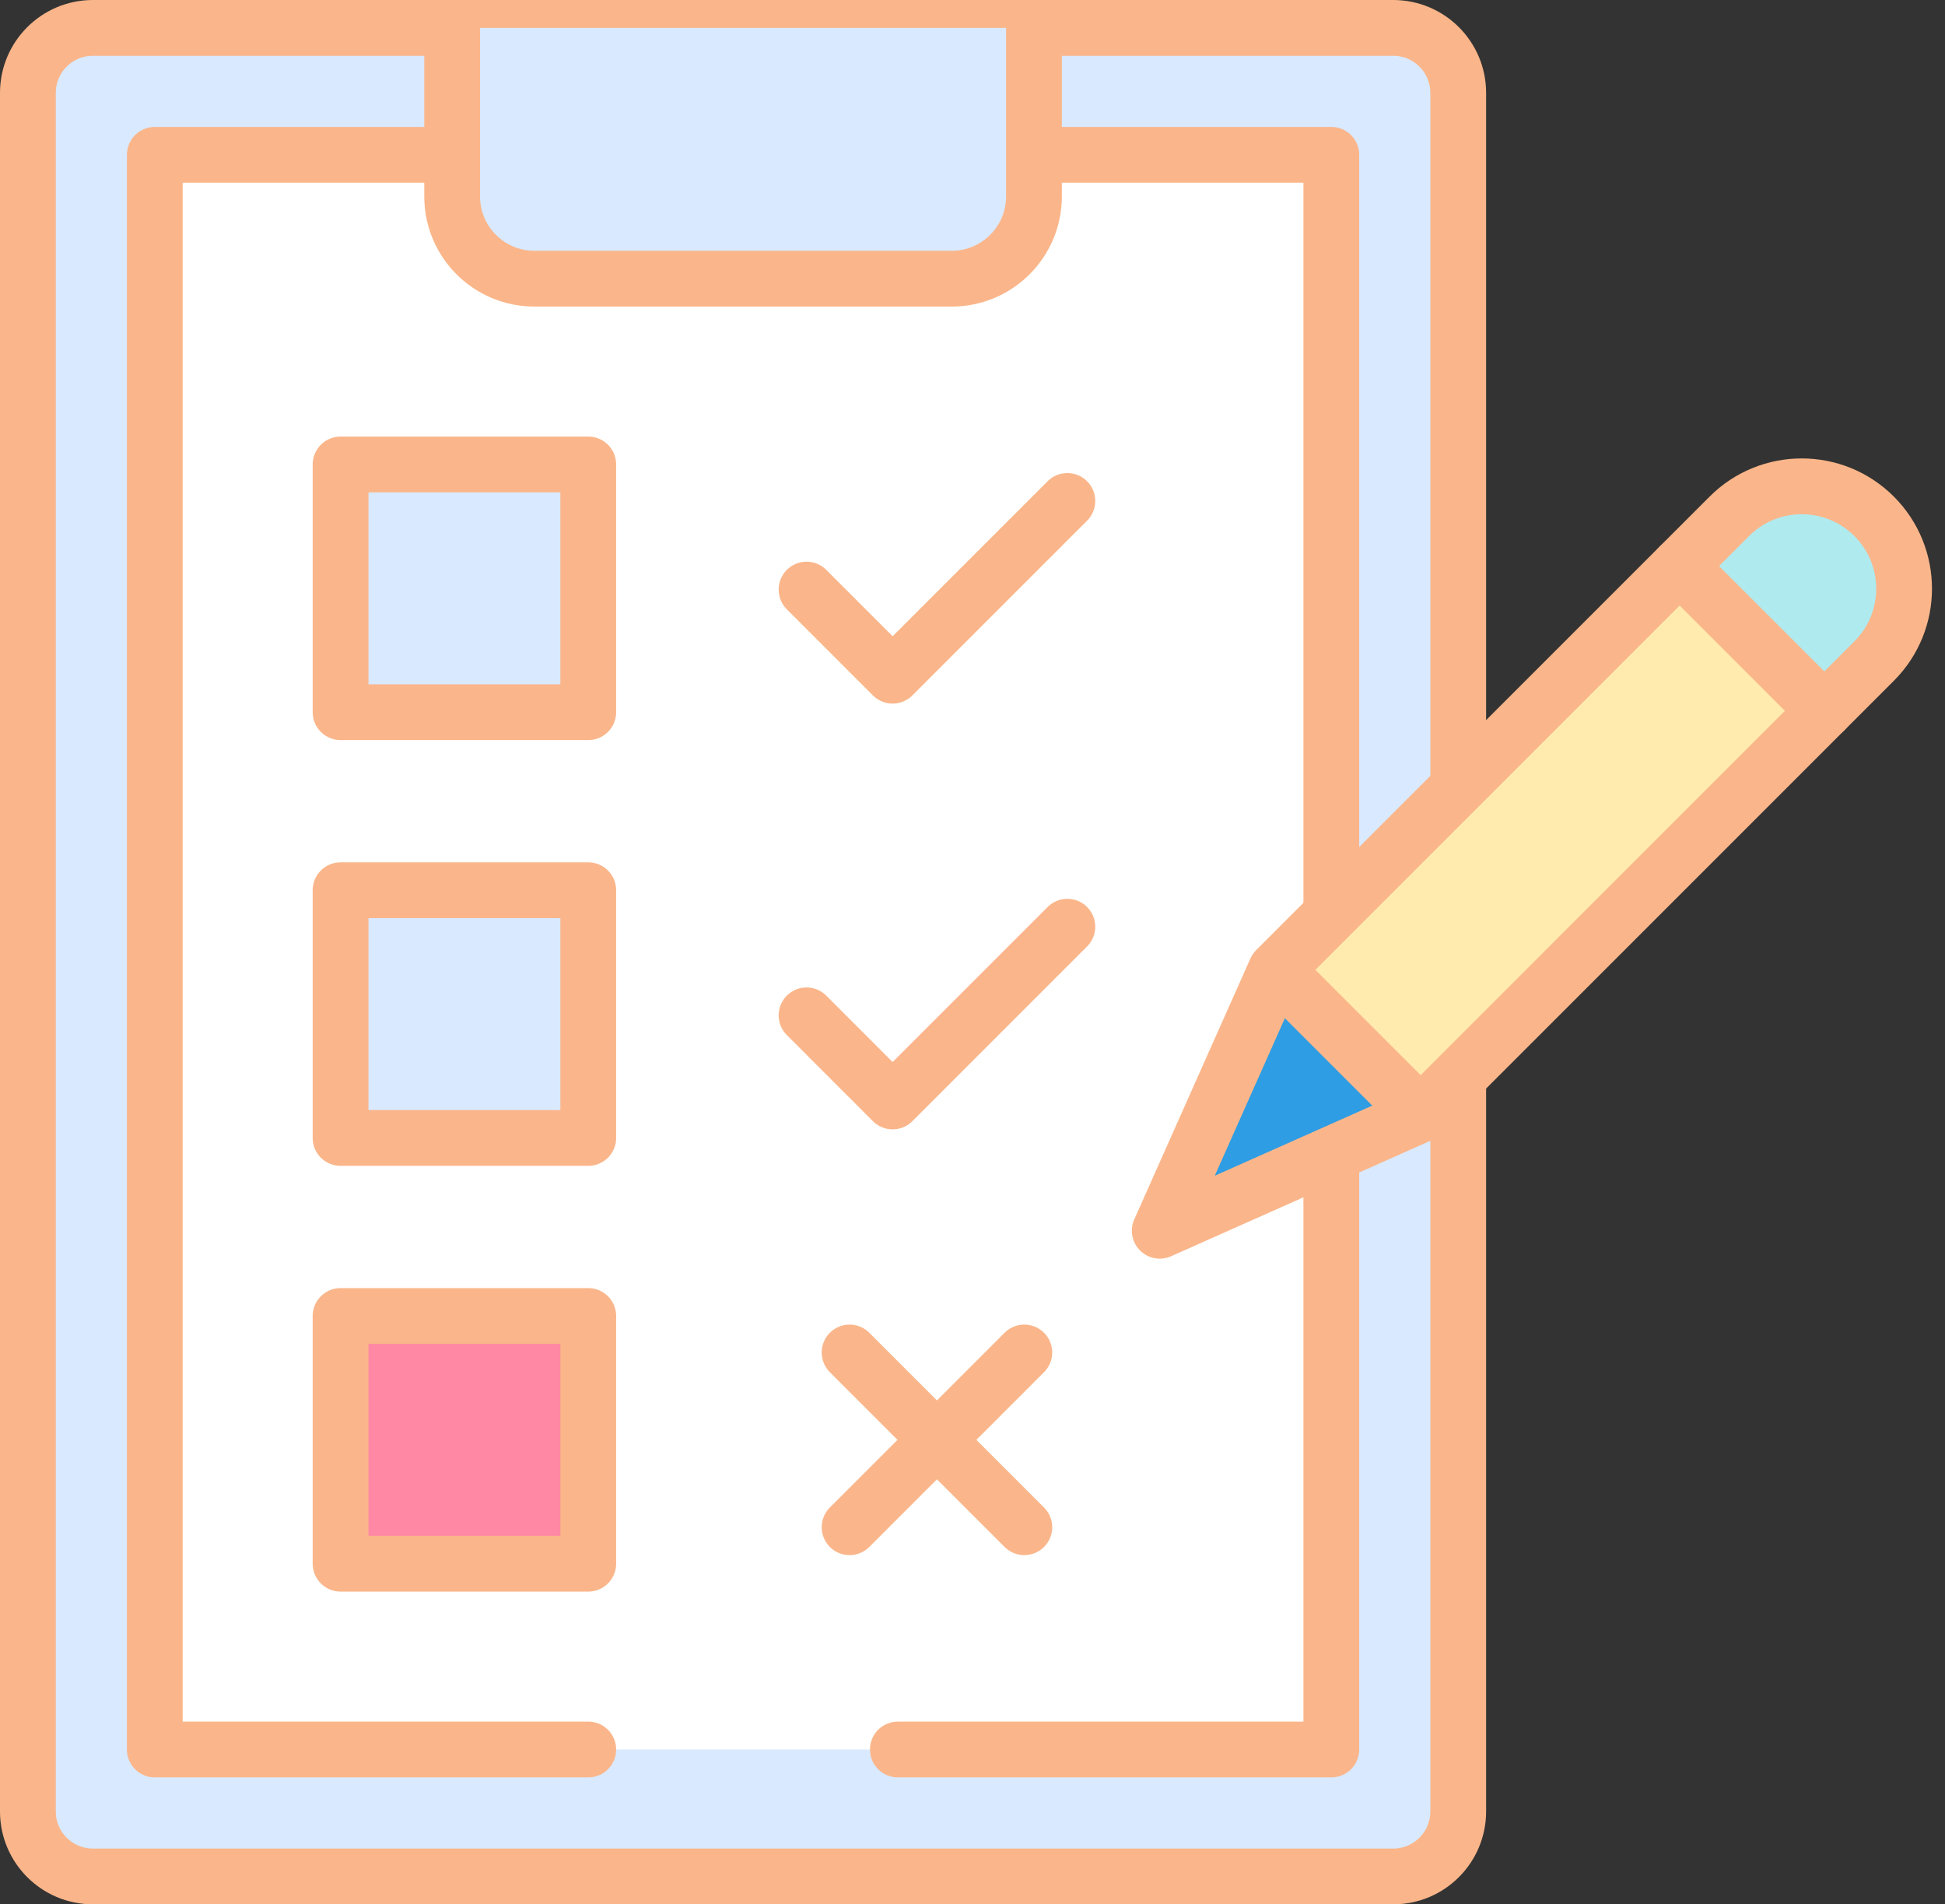
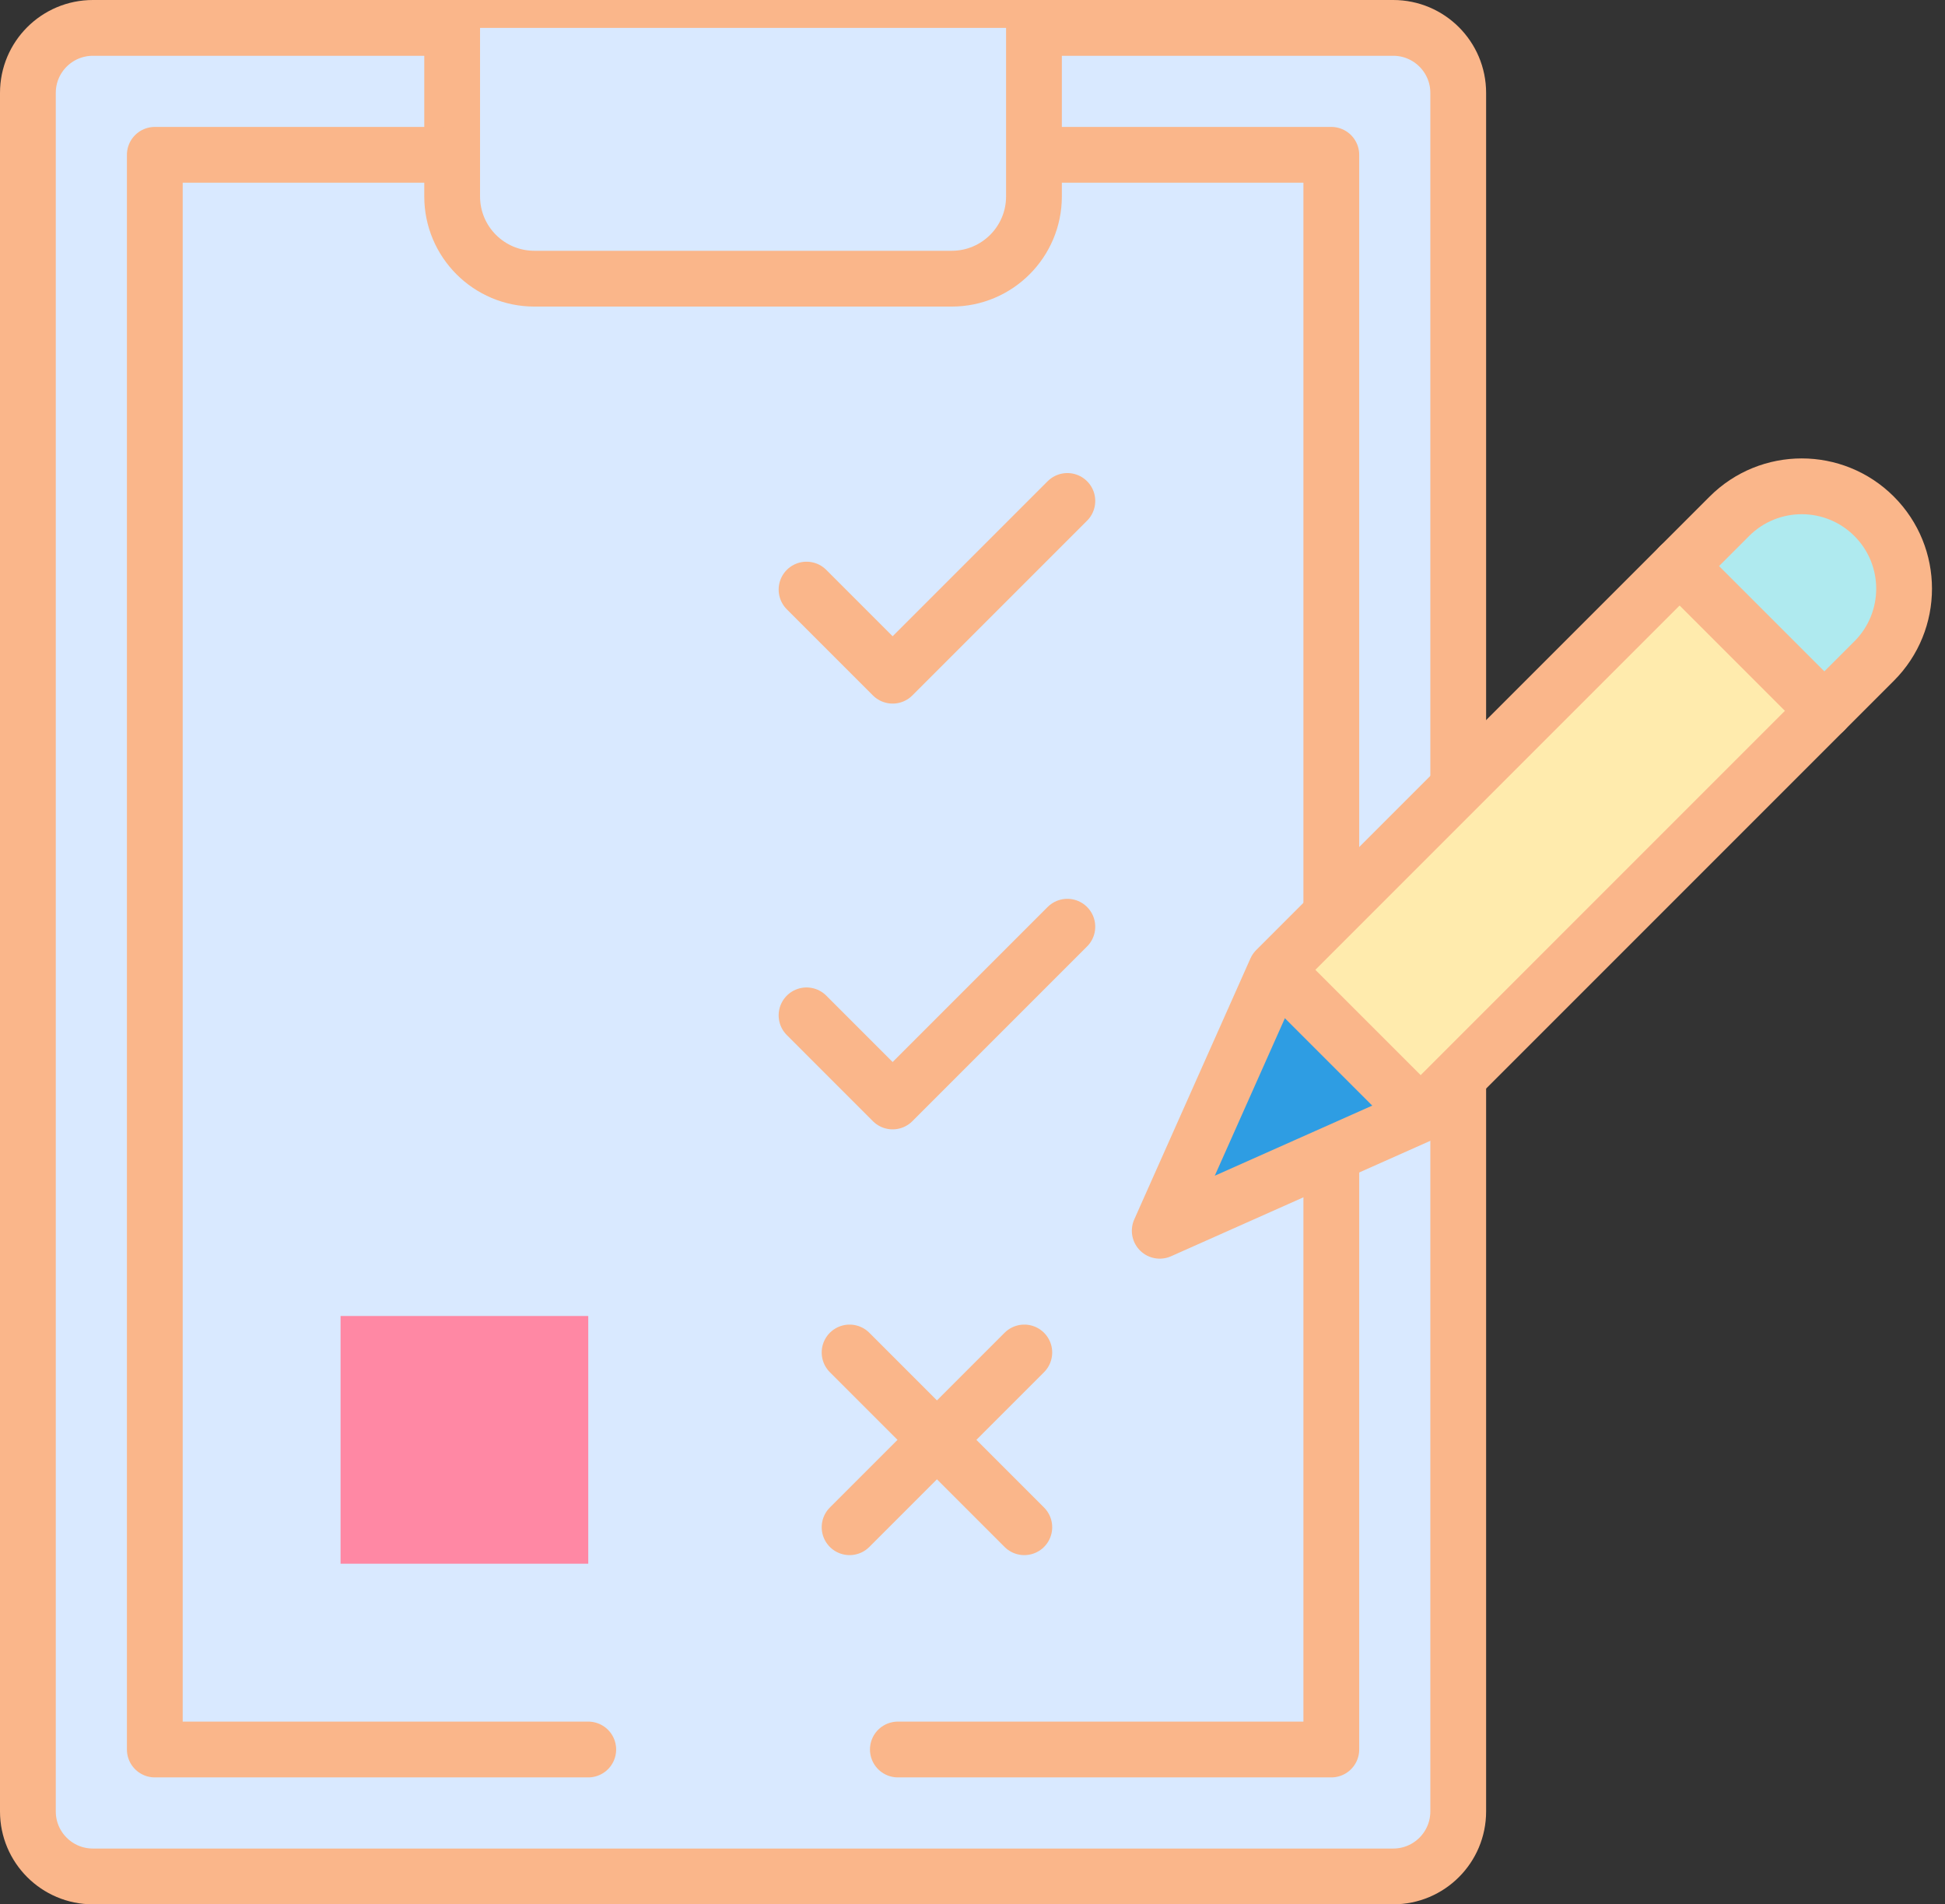
<svg xmlns="http://www.w3.org/2000/svg" width="523" height="512" viewBox="0 0 523 512" fill="none">
  <rect x="0" y="0" width="523" height="512" fill="#333333" stroke="none" />
  <mask id="mask0_99_1810" style="mask-type:luminance" maskUnits="userSpaceOnUse" x="-11" y="-11" width="534" height="534">
    <path d="M-10.407 -10.407H522.406V522.406H-10.407V-10.407Z" fill="white" />
  </mask>
  <g mask="url(#mask0_99_1810)">
    <path d="M374.634 7.5H24.975C15.323 7.5 7.5 15.324 7.5 24.976V487.024C7.5 496.676 15.323 504.5 24.975 504.5H374.634C384.285 504.5 392.109 496.676 392.109 487.024V24.976C392.109 15.324 384.285 7.5 374.634 7.5Z" fill="#D9E9FF" stroke="#FAB68A" stroke-width="15" />
-     <path d="M281.322 41.626H357.983V470.374H41.626V41.626H118.287" fill="white" />
    <path d="M143.695 74.926H255.912C268.125 74.926 278.026 65.025 278.026 52.812V-0.001H121.582V52.812C121.582 65.025 131.482 74.926 143.695 74.926Z" fill="#D9E9FF" />
    <path d="M143.695 74.926H255.912C268.125 74.926 278.026 65.025 278.026 52.812V-0.001H121.582V52.812C121.582 65.025 131.482 74.926 143.695 74.926Z" stroke="#FAB68A" stroke-width="15" stroke-miterlimit="10" stroke-linecap="round" stroke-linejoin="round" />
    <path d="M158.178 470.374H41.626V41.626H118.287" stroke="#FAB68A" stroke-width="15" stroke-miterlimit="10" stroke-linecap="round" stroke-linejoin="round" />
    <path d="M357.983 313.236V470.374H241.43" stroke="#FAB68A" stroke-width="15" stroke-miterlimit="10" stroke-linecap="round" stroke-linejoin="round" />
    <path d="M281.322 41.626H357.983V244.324" stroke="#FAB68A" stroke-width="15" stroke-miterlimit="10" stroke-linecap="round" stroke-linejoin="round" />
    <path d="M343.084 260.745L465.015 138.814C475.764 128.065 493.19 128.065 503.939 138.814C514.687 149.562 514.687 166.989 503.939 177.737L382.008 299.669L311.848 330.905L343.084 260.745Z" fill="#FFEBAD" />
    <path d="M382.008 299.667L343.084 260.744L311.848 330.903L382.008 299.667Z" fill="#2E9DE3" />
    <path d="M490.559 191.115L503.939 177.736C514.688 166.987 514.688 149.561 503.939 138.812C493.191 128.064 475.764 128.064 465.016 138.812L451.636 152.192L490.559 191.115Z" fill="#AFEAEF" />
    <path d="M465.154 216.522L382.008 299.668L311.848 330.905L343.084 260.745L465.015 138.813C475.764 128.065 493.191 128.065 503.939 138.813C514.687 149.561 514.687 166.989 503.939 177.737L465.154 216.522Z" stroke="#FAB68A" stroke-width="15" stroke-miterlimit="10" stroke-linecap="round" stroke-linejoin="round" />
    <path d="M379.726 297.386L344.011 261.671" stroke="#FAB68A" stroke-width="15" stroke-miterlimit="10" stroke-linecap="round" stroke-linejoin="round" />
    <path d="M490.559 191.115L451.636 152.192" stroke="#FAB68A" stroke-width="15" stroke-miterlimit="10" stroke-linecap="round" stroke-linejoin="round" />
    <path d="M158.178 191.48H91.577V124.878H158.178V191.48ZM158.178 305.951H91.577V239.35H158.178V305.951Z" fill="#D9E9FF" />
    <path d="M158.178 420.422H91.577V353.821H158.178V420.422Z" fill="#FF88A4" />
-     <path d="M158.178 191.479H91.577V124.878H158.178V191.479ZM158.178 305.951H91.577V239.349H158.178V305.951ZM158.178 420.422H91.577V353.821H158.178V420.422Z" stroke="#FAB68A" stroke-width="15" stroke-miterlimit="10" stroke-linecap="round" stroke-linejoin="round" />
    <path d="M216.874 158.518L240.025 181.669L287.006 134.688" stroke="#FAB68A" stroke-width="15" stroke-miterlimit="10" stroke-linecap="round" stroke-linejoin="round" />
    <path d="M216.874 272.989L240.025 296.141L287.006 249.159" stroke="#FAB68A" stroke-width="15" stroke-miterlimit="10" stroke-linecap="round" stroke-linejoin="round" />
    <path d="M228.449 410.612L275.43 363.631" stroke="#FAB68A" stroke-width="15" stroke-miterlimit="10" stroke-linecap="round" stroke-linejoin="round" />
    <path d="M228.449 363.631L275.43 410.612" stroke="#FAB68A" stroke-width="15" stroke-miterlimit="10" stroke-linecap="round" stroke-linejoin="round" />
  </g>
</svg>